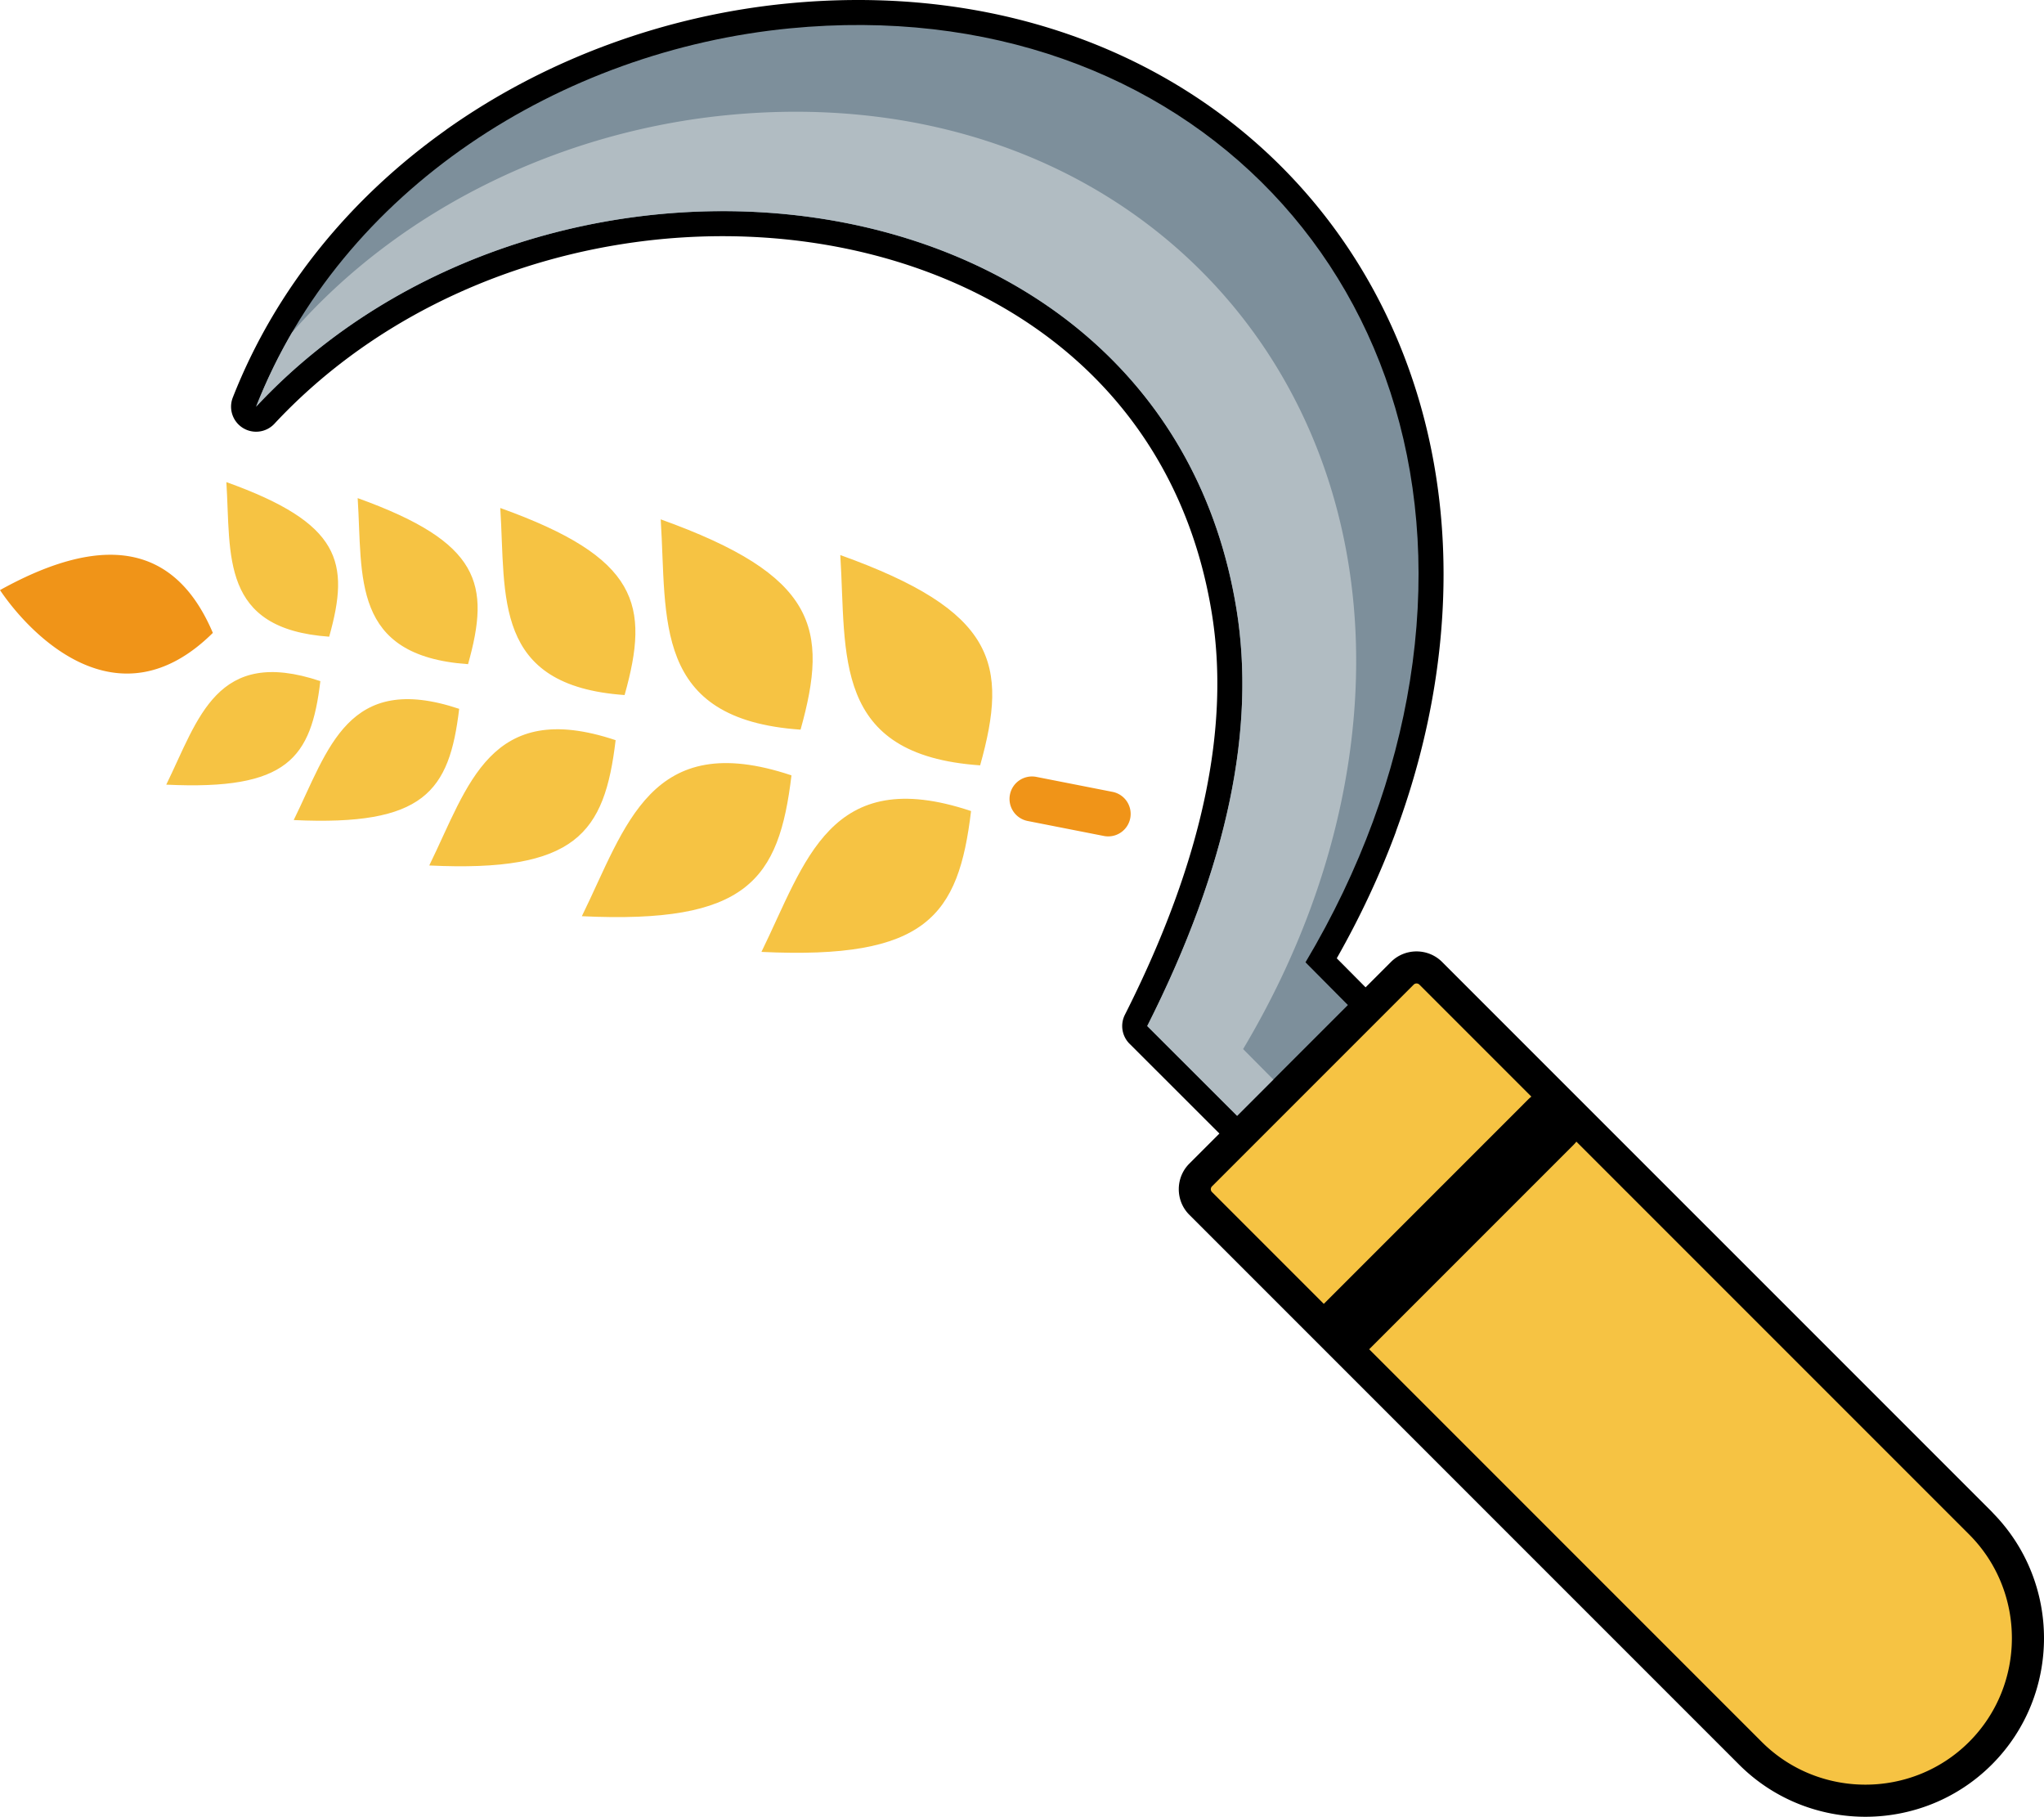
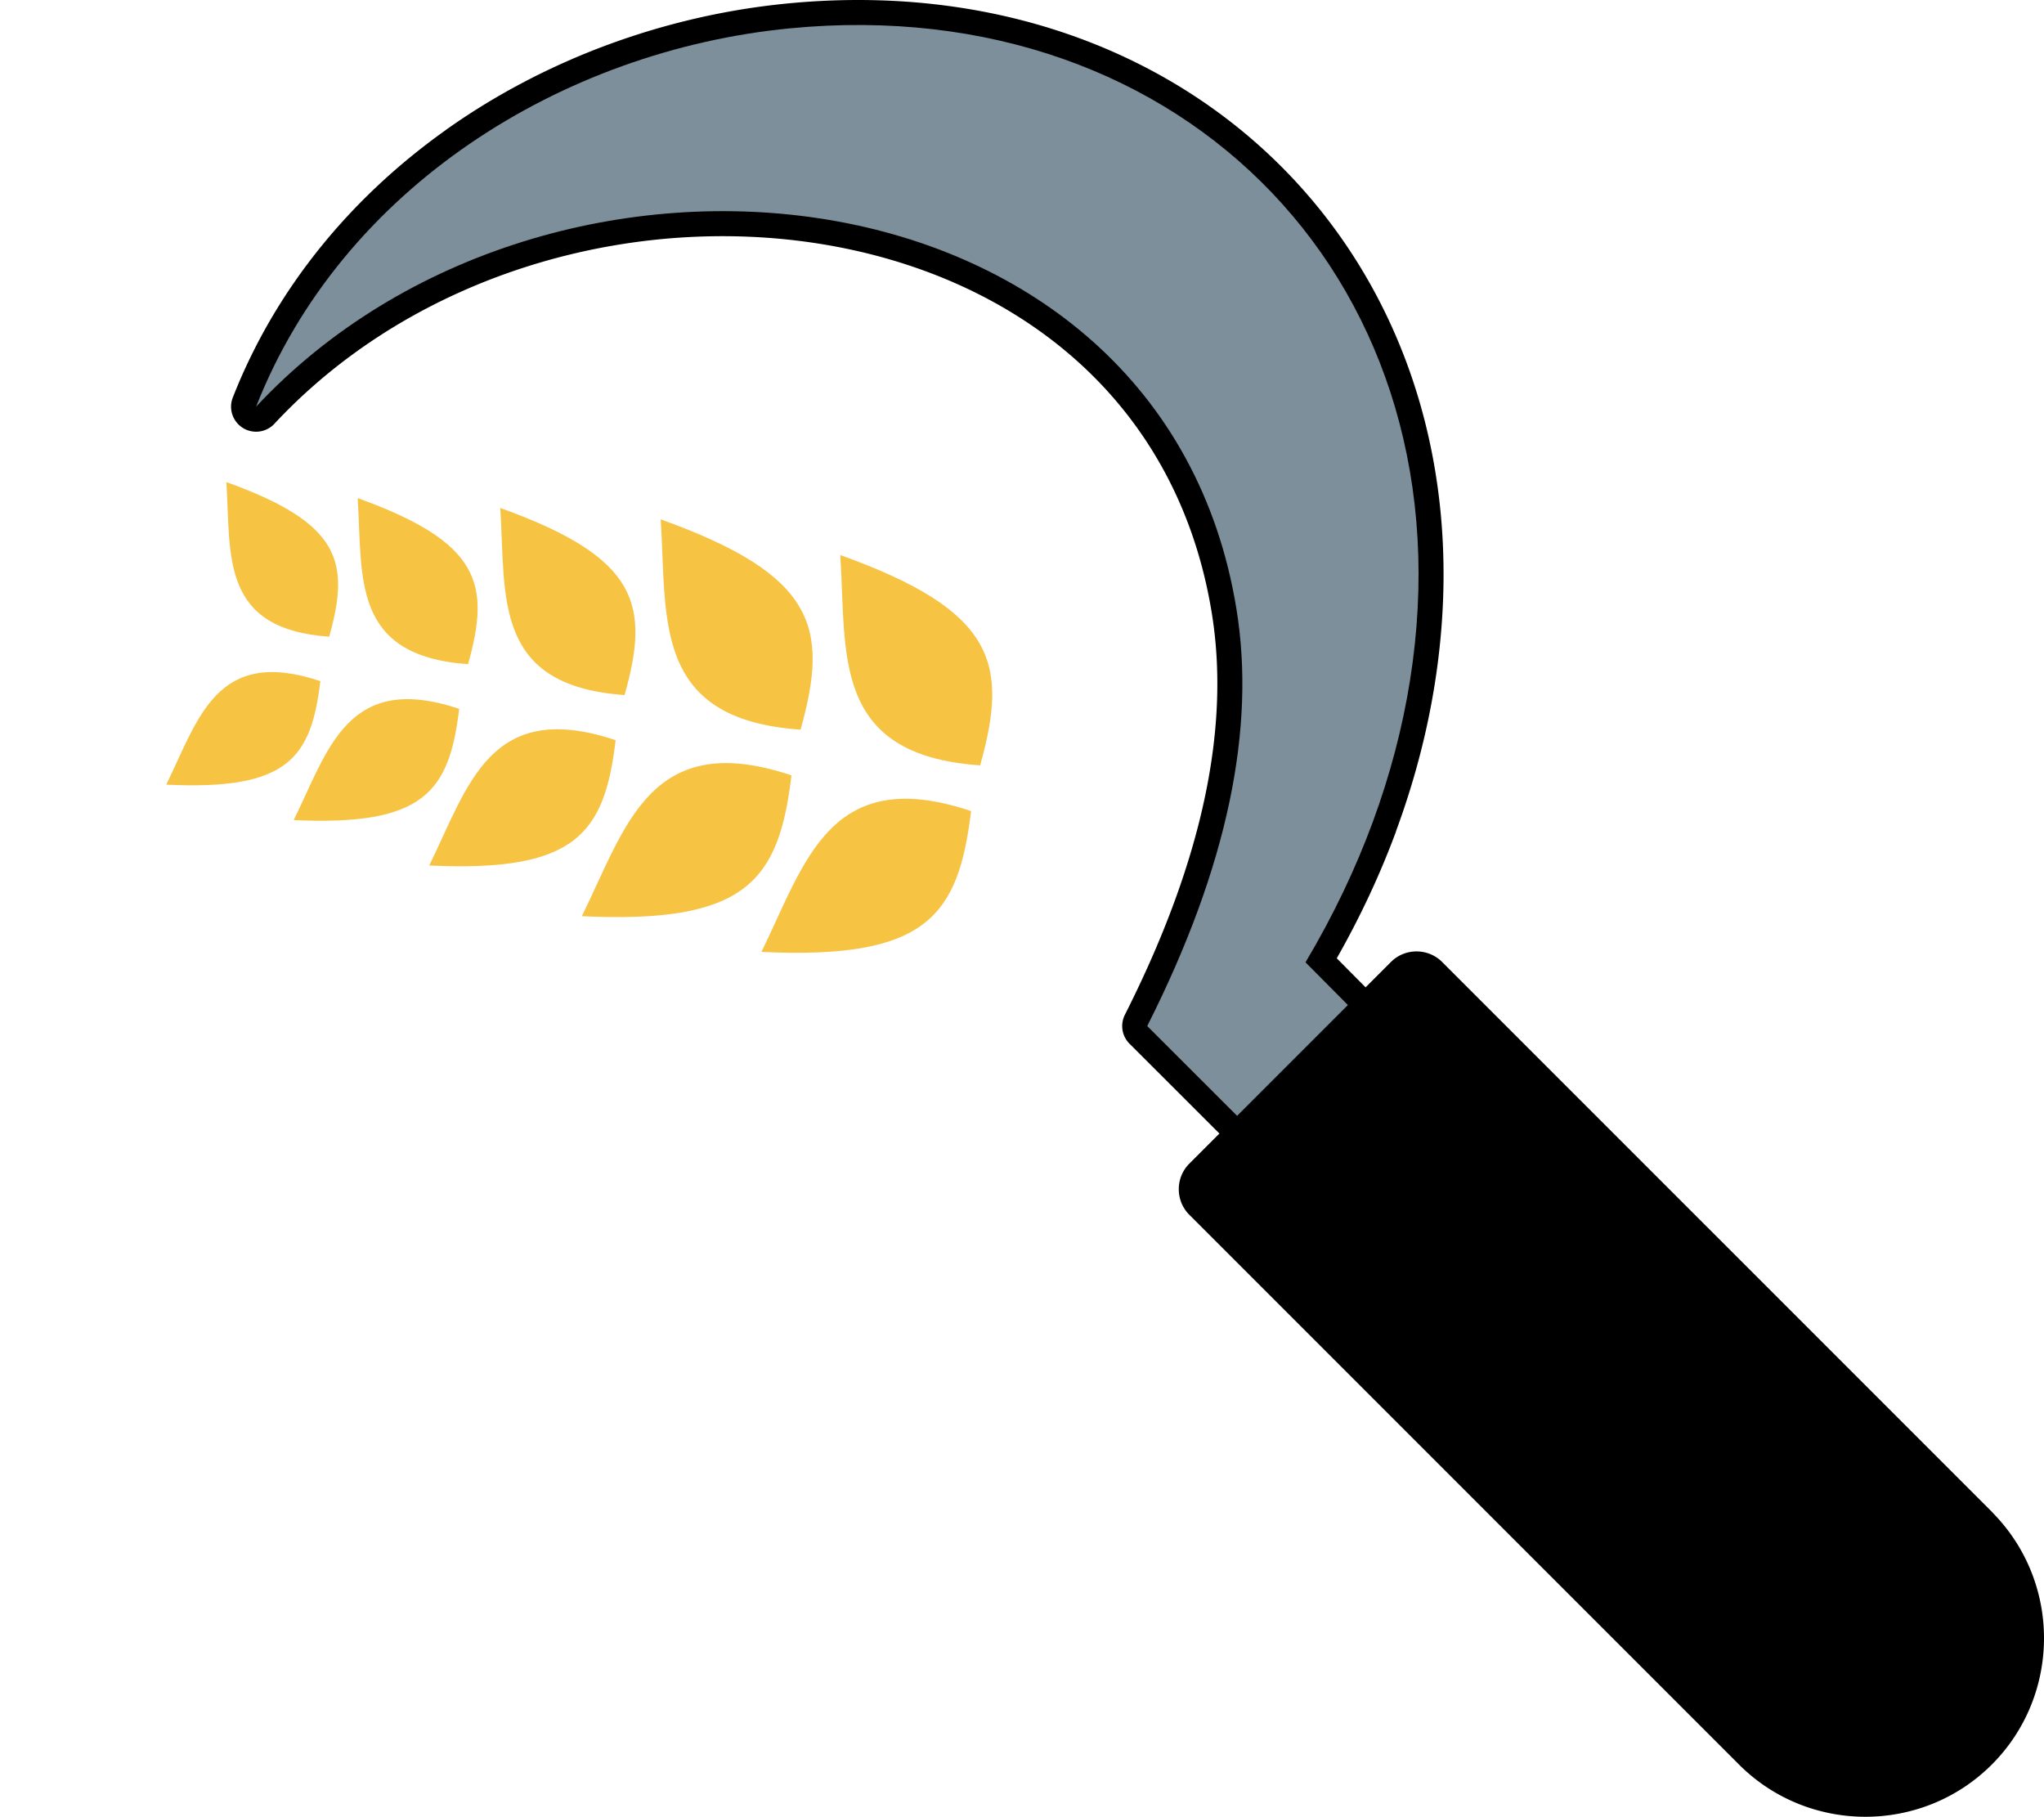
<svg xmlns="http://www.w3.org/2000/svg" viewBox="0 0 503.055 447.058" clip-rule="evenodd" fill-rule="evenodd" image-rendering="optimizeQuality" text-rendering="geometricPrecision" shape-rendering="geometricPrecision">
  <path d="M292.705 286.342l7.409-7.41-21.935-21.915a6.164 6.164 0 01-1.33-7.309c9.771-19.344 16.264-37.222 19.726-53.738 3.421-16.303 3.894-31.279 1.673-45.03-4.132-25.552-15.627-45.791-31.641-60.726-14.32-13.354-32.306-22.534-51.923-27.551-19.793-5.062-41.202-5.891-62.173-2.501-31.614 5.11-62.233 19.789-84.847 43.974a6.172 6.172 0 01-6.876 1.675 6.163 6.163 0 01-3.497-7.981c10.622-27.069 29.247-49.312 52.258-65.711l.35-.268c24.476-17.342 53.911-28.086 83.93-31 15.167-1.47 29.721-1.008 43.437 1.18 32.334 5.159 60.063 19.878 80.508 41.445 20.463 21.581 33.612 49.996 36.769 82.507 1.313 13.536.891 27.782-1.461 42.529-1.885 11.82-5.013 23.816-9.425 35.806l-.168.525c-3.829 10.322-8.654 20.683-14.493 30.969l7.092 7.146 6.25-6.25c3.456-3.455 9.125-3.455 12.581 0l135.292 135.29.436.474c8.269 8.506 12.408 19.579 12.408 30.633 0 11.267-4.284 22.547-12.844 31.107-8.562 8.562-19.84 12.846-31.107 12.846-11.269 0-22.544-4.284-31.104-12.844L292.705 298.922c-3.456-3.455-3.456-9.125 0-12.58z" fill-rule="nonzero" />
  <path d="M331.735 247.312l-10.434-10.513c13.609-22.836 22.052-46.365 25.704-69.25C362.424 70.918 291.984-2.499 194.408 6.975 138.185 12.432 84.119 46.339 63.03 100.072c72.398-77.628 223.277-61.547 241.296 49.904 4.684 28.977-1.948 62.848-21.978 102.506l22.12 22.097 27.267-27.267z" fill="#7D8F9B" />
-   <path d="M313.394 265.652l-7.447-7.505c13.609-22.836 22.052-46.365 25.704-69.251C347.07 92.265 276.63 18.848 179.054 28.323c-40.79 3.959-80.442 22.896-107.191 53.511a132.211 132.211 0 00-8.833 18.238c72.398-77.628 223.277-61.547 241.296 49.904 4.684 28.977-1.948 62.848-21.978 102.506l22.12 22.097 8.926-8.927z" fill="#B1BCC2" />
-   <path d="M298.29 291.927l49.634-49.634a1 1 0 011.409 0l27.558 27.559a8.07 8.07 0 00-.786.69l-50.303 50.306-27.512-27.512a1 1 0 010-1.409zm89.676-11l96.66 96.656c14.036 14.039 14.036 37.005 0 51.044-14.038 14.038-37.008 14.038-51.043 0l-96.611-96.608 50.304-50.306c.25-.25.481-.513.69-.786z" fill="#F6C343" />
-   <path d="M52.385 155.735C43.875 135.708 27.613 129.879 0 145.208c7.02 10.43 28.787 33.889 52.385 10.527zm200.532 46.288a5.532 5.532 0 01-4.354-6.503c.597-3.011 3.523-4.938 6.51-4.345l18.744 3.683a5.53 5.53 0 014.347 6.504 5.525 5.525 0 01-6.503 4.344l-18.744-3.683z" fill="#F09418" />
  <path d="M115.193 163.434c5.547-19.744 3.093-29.975-27.165-40.86 1.256 19.383-1.724 38.839 27.165 40.86zm-34.177-6.762c5.163-18.403 2.891-27.919-25.304-38.039 1.141 18.031-1.602 36.146 25.304 38.039zm157.974 42.907c-3.092 25.812-10.906 36.602-51.591 34.658 10.827-22.089 16.789-46.298 51.591-34.658zm-44.198-8.782c-3.092 25.811-10.905 36.601-51.591 34.657 10.855-22.084 16.817-46.292 51.591-34.657zm-43.278-8.659c-2.732 22.96-9.689 32.561-45.87 30.833 9.631-19.64 14.915-41.178 45.87-30.833zm-38.506-7.712c-2.423 20.365-8.603 28.88-40.723 27.369 8.572-17.43 13.256-36.547 40.723-27.369zm-34.165-6.819c-2.266 18.979-8.004 26.904-37.926 25.475 7.949-16.225 12.346-34.042 37.926-25.475zm162.382 20.725c7.012-25.033 3.917-37.991-34.419-51.75 1.558 24.551-2.194 49.227 34.419 51.75zm-44.198-8.784c7.012-25.033 3.918-37.99-34.419-51.75 1.586 24.557-2.166 49.234 34.419 51.75zm-43.306-8.517c6.254-22.26 3.497-33.792-30.596-46.029 1.39 21.83-1.962 43.752 30.596 46.029z" fill="#F6C343" />
</svg>